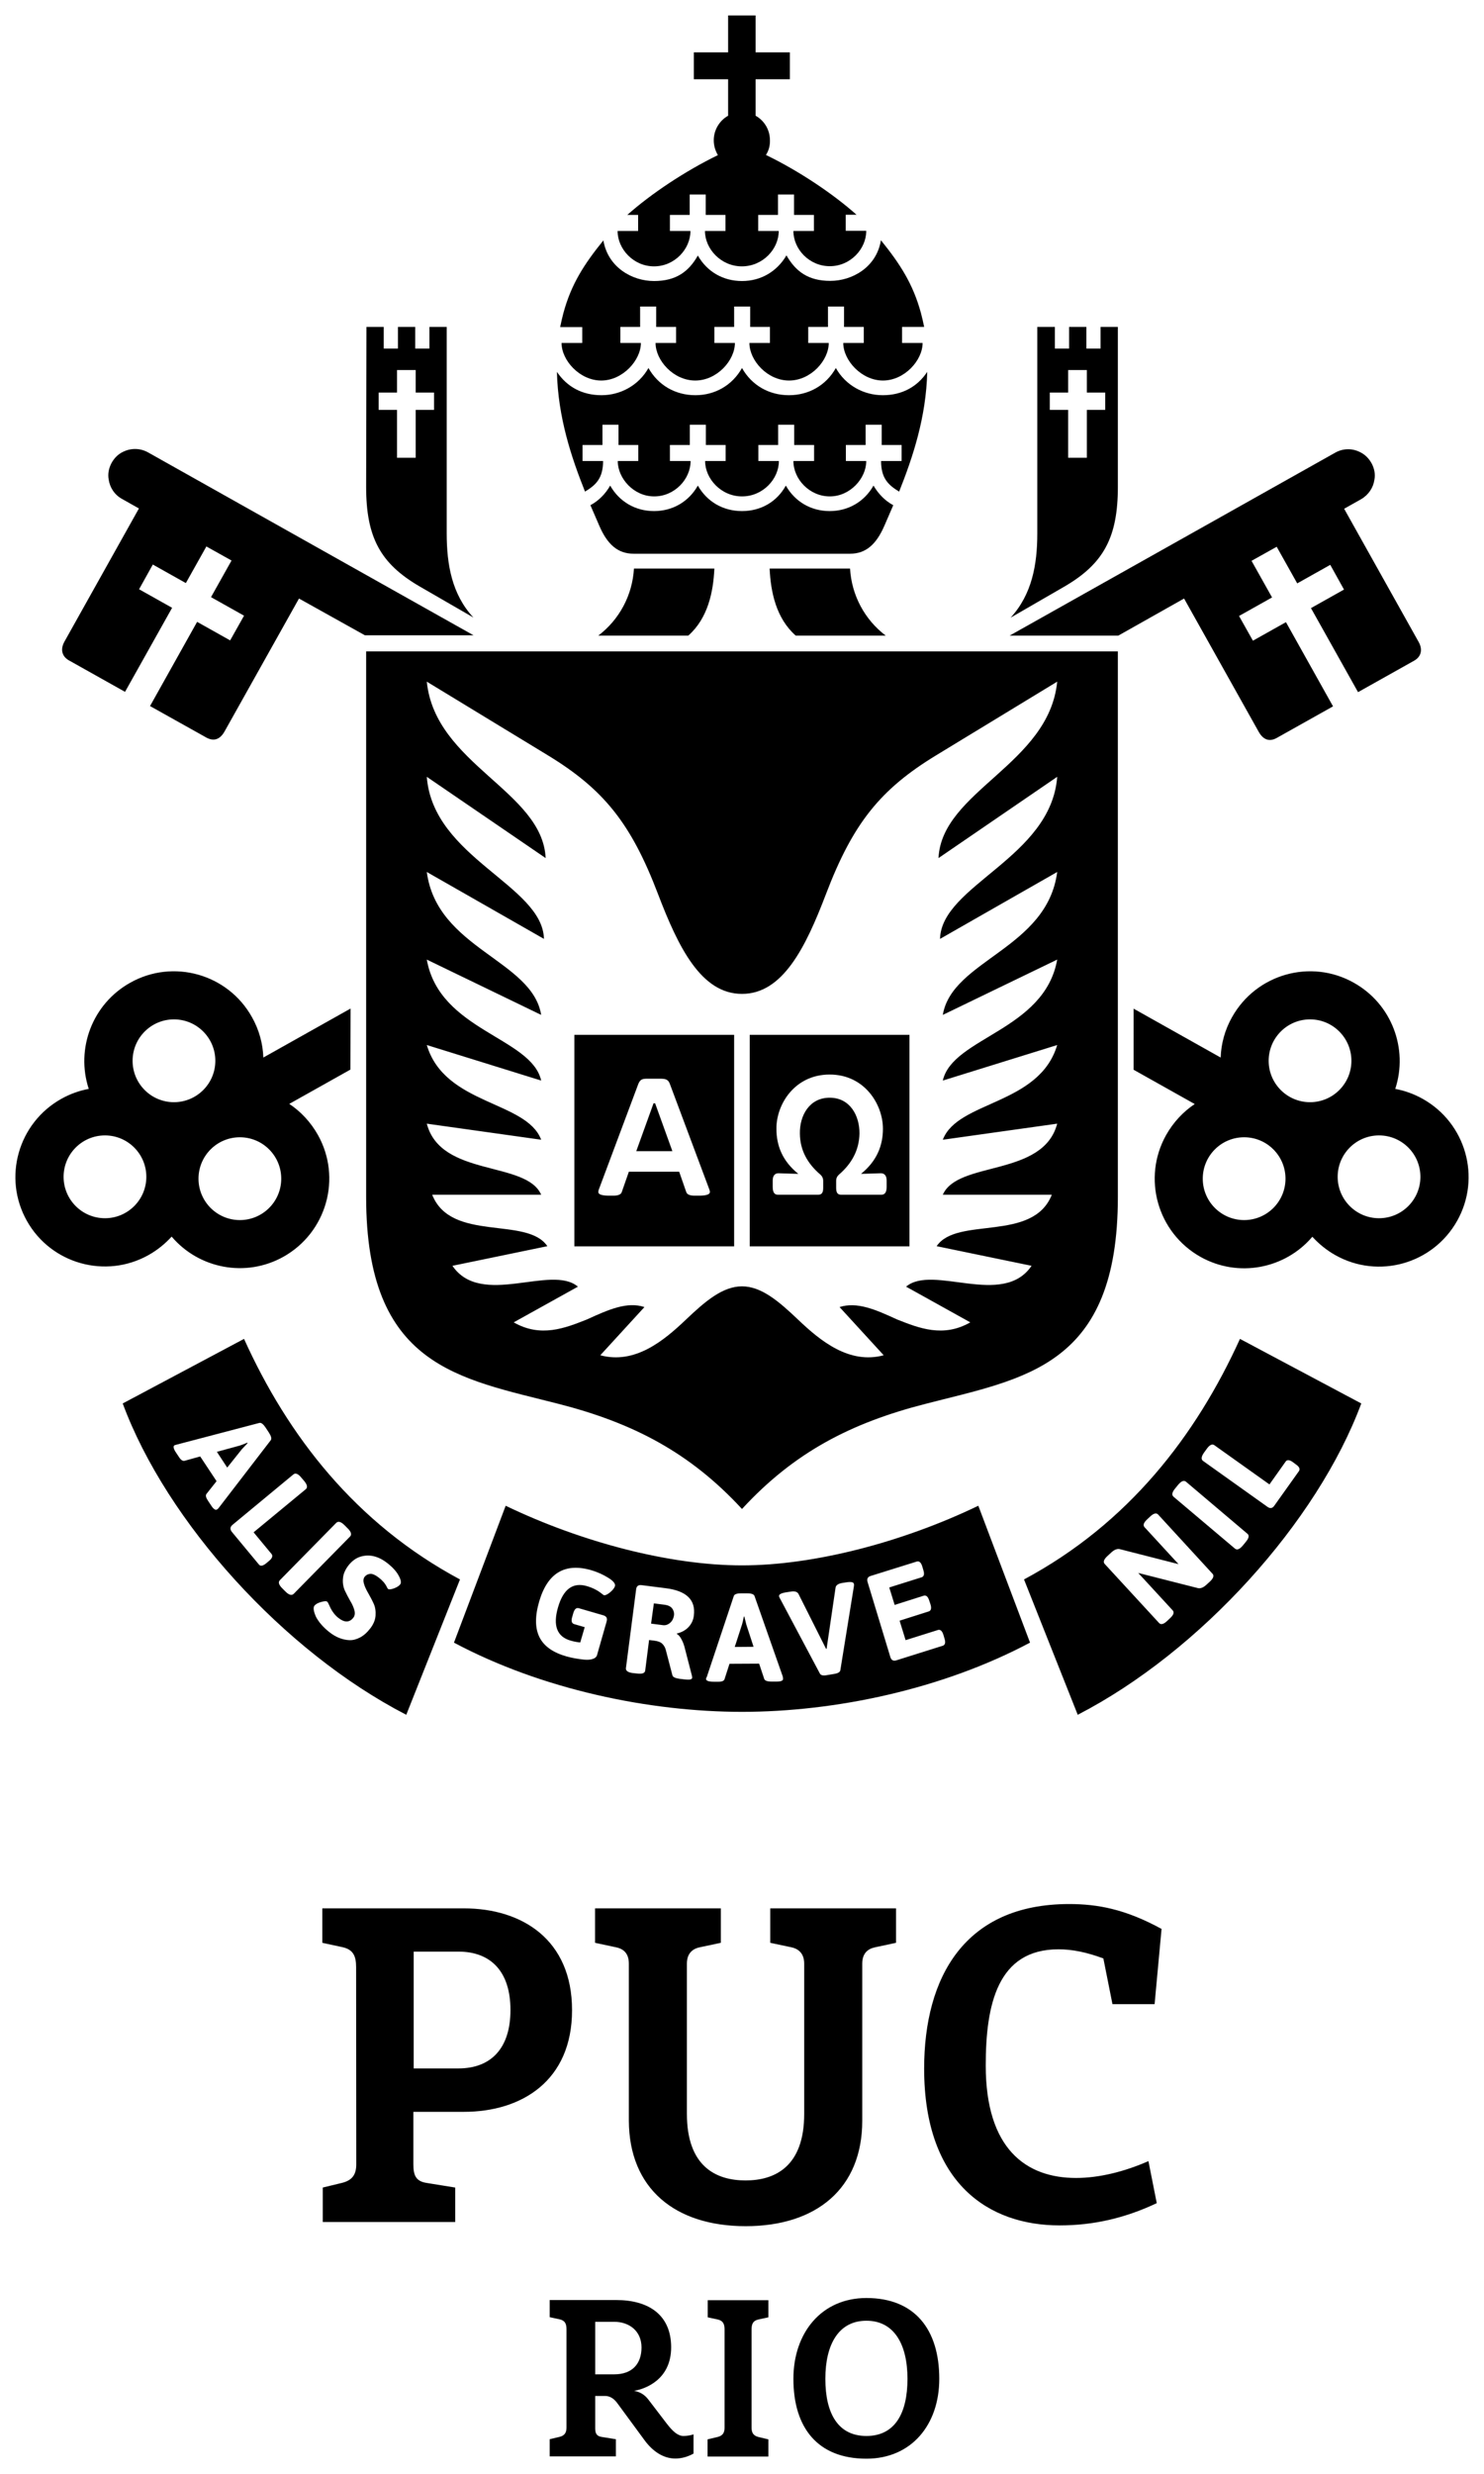
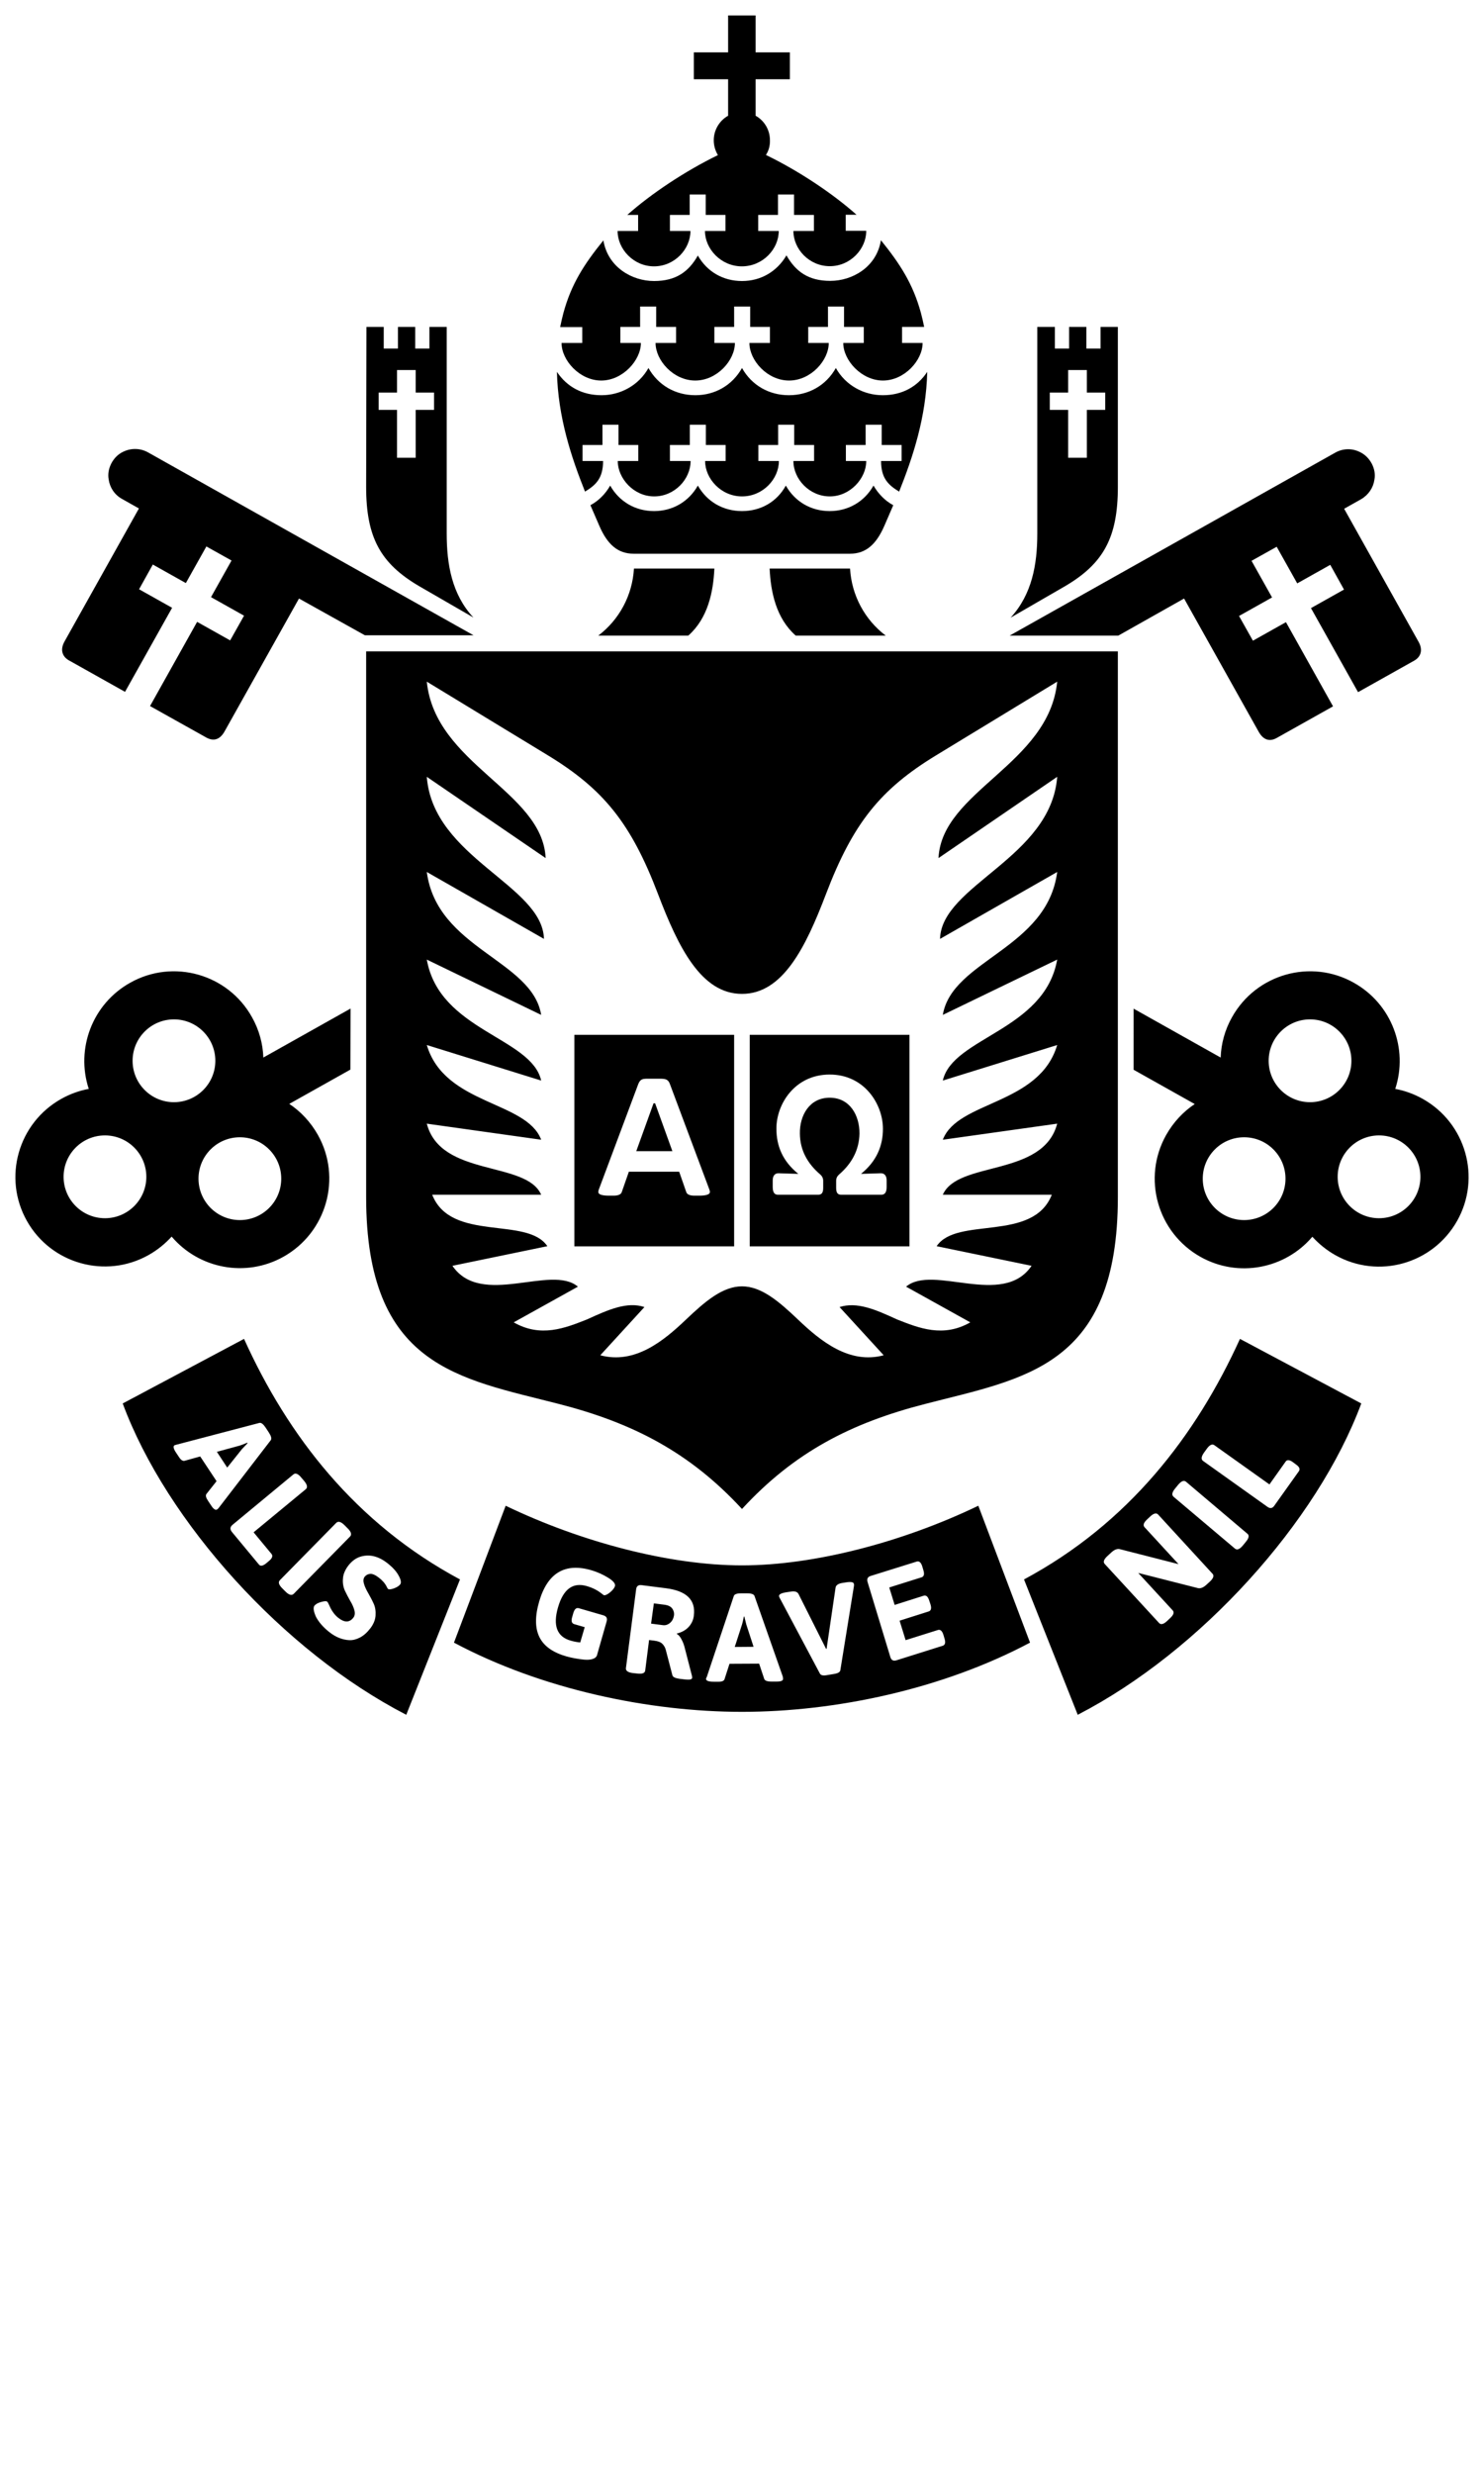
<svg xmlns="http://www.w3.org/2000/svg" version="1.1" id="Layer_1" x="0px" y="0px" viewBox="0 0 961.4 1601.4" style="enable-background:new 0 0 961.4 1601.4;" xml:space="preserve">
  <style type="text/css">
	.st0{fill-rule:evenodd;clip-rule:evenodd;}
</style>
  <g>
    <g>
-       <path class="st0" d="M230.8,1400.9c0,6.4-2.4,10.3-9.3,12l-12.4,3v22.3h85.8v-22.3l-18.6-3c-6.9-1.1-8.5-4.9-8.5-12v-34h32.7    c37.5,0,70.1-20.1,70.1-65.8s-32.4-65.9-70.1-65.9h-91.7v22.3l13,2.8c7,1.5,8.9,5.8,8.9,12.8L230.8,1400.9L230.8,1400.9z     M330.7,1301c0,25-12.8,37.8-33.7,37.8h-29v-75.6h29C317.9,1263.2,330.7,1276,330.7,1301L330.7,1301z M744,1398.8    c-15.5,6.8-31.9,10.9-46.9,10.9c-32.2,0-58.5-18.6-58.5-72.8c0-39.6,7.7-75.2,47.1-75.2c8.8,0,18,1.8,29.1,5.9l5.9,29.6H748    l4.5-48.7c-23.6-12.9-41.6-16.1-59.9-16.1c-67.6,0-93.9,47.3-93.9,106.5c0,74.8,42.3,101.5,87.7,101.5c22.5,0,42.8-4.9,63-14.4    L744,1398.8L744,1398.8z M483.1,1440.9c45.9,0,75.5-24.5,75.5-68.2V1271c0-6.6,3.5-9.6,8.3-10.6l13.6-2.9v-22.3h-81.5v22.3    l13.7,2.9c4.8,1,8.3,4.2,8.3,10.6v97.2c0,34.1-18.9,43.1-38,43.1s-38-9-38-43.1V1271c0-6.5,3.5-9.6,8.3-10.6l13.7-2.9v-22.3h-81.5    v22.3l13.6,2.9c4.9,1,8.3,4,8.3,10.6v101.7C407.6,1416.4,437.1,1440.9,483.1,1440.9L483.1,1440.9z M561.3,1591.4    c29.1,0,47.2-21.9,47.2-51.7c0-32-15.9-52.3-47.2-52.3c-29.1,0-47.3,22.5-47.3,52.3C514,1571.6,529.9,1591.4,561.3,1591.4    L561.3,1591.4z M561.3,1576.7c-18.4,0-26.6-14.6-26.6-37s8.7-37.6,26.6-37.6s26.6,15.2,26.6,37.6S579.7,1576.7,561.3,1576.7    L561.3,1576.7z M458.4,1590v-11.1l6.3-1.5c3.5-0.8,4.7-2.8,4.7-6v-63.7c0-3.5-1-5.6-4.4-6.4l-6.5-1.4v-11.1h39.3v11.1l-6.5,1.4    c-3.5,0.8-4.4,3-4.4,6.4v63.7c0,3.2,1.2,5.2,4.6,6l6.3,1.5v11.1H458.4L458.4,1590z M385.6,1571.8l0-21h6.4c4,0,6.5,2.7,8.1,4.9    l17.5,23.8c5.3,7.2,12.2,11.8,19.9,11.8c3.8,0,7.8-1,11.8-3.2l0-12.5c-1.1,0.6-4.4,1.1-6.5,1.1c-3.5,0-6.7-2.6-11-8.2l-11.7-15.3    c-2.8-3.7-6-5.1-9.3-5.7c7.4-1.3,24-7.3,24-28.2c0-20.8-14.3-30.6-35.7-30.6h-43v11.1l6.5,1.4c3.5,0.8,4.4,3,4.4,6.4v63.7    c0,3.2-1.2,5.2-4.6,6l-6.3,1.5v11.1h42.9v-11.1l-9.3-1.5C386.5,1576.8,385.6,1574.9,385.6,1571.8L385.6,1571.8z M385.6,1502.8    h12.3c9.7,0,17.7,5.9,17.7,16.6c0,10.6-6,17.4-17.7,17.4h-12.3L385.6,1502.8L385.6,1502.8z" />
-     </g>
+       </g>
    <path class="st0" d="M480.7,421.6H237.2v353.2c0,110,60.2,117.3,124.8,133.9c48,12.3,84.8,31.3,118.7,68   c33.9-36.8,70.7-55.7,118.7-68C664,892,724.2,884.8,724.2,774.7V421.6H480.7L480.7,421.6z M445.9,411.4   c12.7-11.2,16.2-28.2,16.9-43.4h-52.1c-1,17.4-9.6,33.2-23.1,43.4H445.9L445.9,411.4z M515.5,411.4c-12.7-11.2-16.2-28.2-16.9-43.4   h52.1c1,17.4,9.6,33.2,23.1,43.4H515.5L515.5,411.4z M767.1,387.4l-42.6,24h-70.4L865,293c5.1-2.9,11.1-2.9,16-0.4   c6.5,3,10.8,10.9,9.4,17.9c-0.7,5.1-3.8,9.8-8.6,12.6l-11,6.2l48.2,86.1c3.2,5.7,1.1,10-2.8,12.2l-36.4,20.4l-30.5-54.4l21.4-12   l-8.9-16l-21.4,12l-13.3-23.7l-16.3,9.1l13.3,23.7l-21.4,12l9,16l21.4-12l30.5,54.5l-36.4,20.4c-4.4,2.5-8.6,1.7-11.8-4   L767.1,387.4L767.1,387.4z M155.4,736.1c14.8,0,26.8,12,26.8,26.8s-12,26.8-26.8,26.8s-26.8-12-26.8-26.8   C128.6,748.1,140.6,736.1,155.4,736.1L155.4,736.1z M68,734.9c14.8,0,26.8,12,26.8,26.8c0,14.8-12,26.8-26.8,26.8   c-14.8,0-26.8-12-26.8-26.8C41.2,746.9,53.2,734.9,68,734.9L68,734.9z M112.7,659.8c14.8,0,26.8,12,26.8,26.8   c0,14.8-12,26.8-26.8,26.8c-14.8,0-26.8-12-26.8-26.8S97.9,659.8,112.7,659.8L112.7,659.8z M227.1,652.8l-56.5,31.7   c-0.3-8.9-2.7-17.9-7.4-26.2c-15.6-27.9-51-37.9-78.9-22.2c-24.6,13.8-35.3,42.8-26.8,68.7c-6.1,1.1-12.2,3.3-17.9,6.5   c-27.9,15.7-37.9,51-22.2,78.9C33,818,68.4,828,96.3,812.3c5.7-3.2,10.7-7.3,14.9-11.9c17.6,20.7,47.9,26.8,72.5,13   c27.9-15.7,37.9-51,22.2-78.9c-4.7-8.3-11.1-15.1-18.5-20l39.6-22.2L227.1,652.8L227.1,652.8z M704.1,296.3v-31h11.9v-11.2h-11.9   v-14.6H692v14.6h-11.9v11.2H692v31H704.1L704.1,296.3z M724.2,315.1V211.6h-11.2v14h-9.2v-14h-11.2v14h-9.2v-14H672v133.8   c0,19.9-3.4,39.3-17.3,54.4l34.8-20.1C715,364.9,724.2,347.8,724.2,315.1L724.2,315.1z M257.2,296.3v-31h-11.9v-11.2h11.9v-14.6   h12.1v14.6h11.9v11.2h-11.9v31H257.2L257.2,296.3z M237.2,315.1c0,32.7,9.2,49.7,34.7,64.5l34.8,20.1c-14-15-17.3-34.5-17.3-54.4   V211.6h-11.2v14h-9.2v-14h-11.2v14h-9.2v-14h-11.2L237.2,315.1L237.2,315.1z M203.7,1039.3c0.8-1,2.2-1.8,4.3-2.4   c2.1-0.6,3.5-0.7,4.1-0.1c0.2,0.2,0.6,0.9,1.1,2c1.5,3.6,3.5,6.4,5.9,8.3c4,3.2,7.2,3.2,9.7,0.1c1.1-1.3,1.3-3,0.8-4.9   c-0.5-1.9-1.4-4-2.7-6.1c-1.2-2.1-2.4-4.4-3.5-6.7c-1-2.3-1.5-5-1.2-7.9c0.2-2.9,1.5-5.8,3.8-8.7c2.3-2.8,5-4.7,8.1-5.5   c5.7-1.5,11.4,0,17.2,4.6c3.2,2.6,5.6,5.2,7,7.9c1.5,2.7,1.8,4.6,0.9,5.7c-0.7,0.9-2.1,1.8-4,2.5c-1.9,0.7-3.2,0.8-3.9,0.3   c-0.1-0.1-0.4-0.6-0.8-1.4c-1-2.1-2.8-4.1-5-5.8s-4.1-2.6-5.6-2.5c-1.5,0.1-2.7,0.7-3.6,1.8c-0.9,1.1-1.1,2.7-0.5,4.6   c0.5,1.9,1.5,3.9,2.7,6s2.4,4.3,3.5,6.7c1.1,2.3,1.5,5,1.3,7.9c-0.2,2.9-1.4,5.7-3.5,8.4s-4.3,4.6-6.6,5.8   c-2.3,1.2-4.6,1.8-6.9,1.7c-4.4-0.2-8.7-1.9-12.8-5.1c-4.1-3.2-7-6.6-8.8-10C203.1,1042.9,202.8,1040.5,203.7,1039.3L203.7,1039.3z    M181.3,1022.8c-1.2,1.3-0.7,3,1.6,5.3l2,2c2.3,2.3,4.1,2.8,5.4,1.5l36.5-37.1c1.2-1.2,0.7-3.1-1.6-5.3l-2-2   c-2.3-2.3-4.1-2.8-5.4-1.5L181.3,1022.8L181.3,1022.8z M150.7,986.9l39.4-32.6c1.3-1.1,3.1-0.4,5.1,2.1l1.8,2.1   c2.1,2.5,2.4,4.3,1.1,5.4l-33.8,27.9l11.6,14c1,1.2,0.5,2.8-1.6,4.5l-1.9,1.6c-2.1,1.7-3.7,2-4.7,0.7l-17.5-21.1   C148.9,989.8,149,988.3,150.7,986.9L150.7,986.9z M140.5,939.7l6.7,10.2l9.5-11.9l3.7-3.9l-0.2-0.3c-2.4,1-4.1,1.6-5,1.9   L140.5,939.7L140.5,939.7z M113,935.5c-1,0.6-0.6,2.4,1.3,5.1l1.8,2.7c1.2,1.8,2.4,2.5,3.5,2.2l10.1-2.8l10.6,16l-6.5,8.2   c-0.8,1-0.4,2.5,1.1,4.7l2,3c1.5,2.3,2.8,3,3.7,2.4c0.4-0.2,0.8-0.6,1.1-1l33.7-43.8c0.7-1,0.3-2.6-1.1-4.8l-2.3-3.5   c-1.5-2.2-2.8-3.2-4-2.9l-53.4,14C113.7,935.2,113.2,935.4,113,935.5L113,935.5z M263.2,1109.9C183.8,1069,107.9,985.1,79.5,908.4   l78.6-41.8c28.3,62.6,72.1,119.4,139.9,155.7L263.2,1109.9L263.2,1109.9z M698.2,1109.9l-34.8-87.6   c67.8-36.3,111.5-93.2,139.9-155.7l78.6,41.8C853.4,985.1,777.6,1069,698.2,1109.9L698.2,1109.9z M821.1,975.3   c1.8,1.3,3.3,1,4.5-0.8l15.9-22.3c0.9-1.3,0.3-2.8-1.9-4.3l-2-1.5c-2.2-1.6-3.8-1.7-4.7-0.4l-10.5,14.8l-35.7-25.4   c-1.4-1-3.1-0.2-5,2.5l-1.6,2.2c-1.9,2.6-2.1,4.5-0.7,5.5L821.1,975.3L821.1,975.3z M800,1002.3c1.4,1.2,3.1,0.5,5.2-2l1.8-2.2   c2.1-2.5,2.5-4.3,1.1-5.4l-39.7-33.6c-1.4-1.2-3.1-0.5-5.2,2l-1.8,2.2c-2.1,2.5-2.5,4.3-1.1,5.5L800,1002.3L800,1002.3z    M750.9,1050.5c1.2,1.3,3,0.8,5.3-1.4l1.7-1.6c2.4-2.2,3-3.9,1.8-5.2l-22.3-24.2l38.6,9.8c1.7,0.4,3.5-0.3,5.4-2l2.3-2.1   c2.4-2.2,3-4,1.8-5.2l-35.2-38.3c-1.2-1.3-3-0.8-5.3,1.4l-1.7,1.6c-2.4,2.2-3,3.9-1.8,5.2l22,23.9l-38-9.7c-1.7-0.4-3.5,0.3-5.4,2   l-2.6,2.4c-2.4,2.2-3,3.9-1.8,5.2L750.9,1050.5L750.9,1050.5z M480.7,1108c-60.1,0-129.7-14.5-186.6-44.8l33.5-88.6   c49.3,23.7,106.6,38.6,153.1,38.6s103.8-14.9,153.1-38.6l33.5,88.6C610.3,1093.5,540.8,1108,480.7,1108L480.7,1108z M576.8,1072.5   c0.6,2.1,2,2.8,4.1,2.1l29.9-9.4c1.5-0.5,1.9-2.1,1.1-4.6l-0.7-2.4c-0.8-2.6-2-3.6-3.5-3.2l-21,6.6l-3.9-12.6l18.9-6   c1.5-0.5,1.9-2.1,1.1-4.6l-0.8-2.4c-0.8-2.6-2-3.6-3.5-3.2l-18.9,6l-3.5-11.3l21-6.6c1.5-0.5,1.9-2.1,1.1-4.6l-0.7-2.4   c-0.8-2.6-2-3.6-3.5-3.2l-29.8,9.3c-2.1,0.6-2.8,2-2.1,4.1L576.8,1072.5L576.8,1072.5z M504.7,1033.2c0,0.2,0.2,0.7,0.6,1.4   l25.9,48.7c0.6,1.1,2.2,1.4,4.8,0.9l4.2-0.7c2.6-0.4,4-1.2,4.2-2.4l8.8-54.4c0.1-0.6,0.1-1.1,0-1.5c-0.2-1.2-1.9-1.5-5.1-1   l-2.5,0.4c-2.6,0.4-4.1,1.5-4.3,3.1l-5.8,39.5l-0.3,0.1l-17.9-35.6c-0.7-1.4-2.5-2-5.1-1.5l-2.7,0.4   C506.1,1031.1,504.5,1032,504.7,1033.2L504.7,1033.2z M476,1066l12.2-0.1l-4.7-14.4l-1.3-5.2l-0.3,0c-0.5,2.6-0.9,4.3-1.2,5.2   L476,1066L476,1066z M457.4,1086.7c0,1.2,1.7,1.8,5,1.8l3.3,0c2.1,0,3.4-0.6,3.7-1.7l3.2-9.9l19.2-0.1l3.3,9.9   c0.4,1.1,1.9,1.7,4.6,1.7l3.6,0c2.7,0,4.1-0.6,4-1.8c0-0.4-0.1-0.9-0.2-1.5l-18.3-52.1c-0.4-1.1-2-1.7-4.6-1.7l-4.2,0   c-2.7,0-4.2,0.6-4.6,1.7l-17.5,52.4C457.5,1086,457.4,1086.5,457.4,1086.7L457.4,1086.7z M421.8,1050.9l7.7,1   c1.7,0.2,3.2-0.3,4.6-1.5c1.4-1.2,2.2-2.8,2.5-4.6s-0.2-3.5-1.2-4.8s-2.7-2-4.7-2.3l-7.1-0.9L421.8,1050.9L421.8,1050.9z    M405.5,1079.7c-0.2,1.7,1.3,2.8,4.5,3.2l2.8,0.3c3.2,0.4,5-0.2,5.2-2l2.5-19.7l3.2,0.4c2.4,0.3,4.1,0.9,5.1,1.8   c1,0.9,2,2.2,2.5,4.1l4.3,16.5c0.3,1.2,1.8,1.9,4.5,2.3l3.3,0.4c3.2,0.4,4.9,0.1,5-1c0-0.3,0-0.8-0.2-1.6l-4.8-18.6   c-0.5-1.8-1.2-3.5-2.1-5.1c-0.9-1.6-1.8-2.6-2.8-3.1l0-0.3c3-0.7,5.6-2.1,7.5-4.1s3.2-4.6,3.5-7.5c1.3-10.1-4.7-16-18.1-17.7   l-15.7-2c-2.2-0.3-3.4,0.7-3.6,2.8L405.5,1079.7L405.5,1079.7z M349.3,1036.6c-2.8,9.6-2.7,17.3,0.2,23.1   c2.9,5.8,8.7,9.9,17.4,12.4c3.6,1,7.5,1.7,11.4,2.1c2.2,0.2,4.1,0.1,5.6-0.4c1.6-0.5,2.6-1.4,2.9-2.6l6.2-21.7   c0.6-2.1-0.1-3.4-2.2-4l-15.9-4.6c-1.6-0.4-2.7,0.6-3.5,3.2l-0.7,2.5c-0.8,2.6-0.3,4.1,1.2,4.6l6.9,2l-2.9,9.9   c-2.1-0.2-4.2-0.6-6.2-1.2c-8.9-2.5-11.6-9.8-8.2-21.5c3.4-11.8,9.6-16.4,18.6-13.8c3.9,1.1,7.1,2.8,9.6,4.8   c0.9,0.7,1.4,1.1,1.5,1.1c0.9,0.2,2.3-0.4,4.1-1.9c1.8-1.5,2.8-2.9,3.1-4c0.4-1.5-1-3.3-4.4-5.4s-7-3.7-10.7-4.8   C366,1011.3,354.7,1018.1,349.3,1036.6L349.3,1036.6z M734.3,652.8l56.5,31.7c0.3-8.9,2.7-17.9,7.4-26.2   c15.7-27.9,51-37.9,78.9-22.2c24.6,13.8,35.3,42.8,26.8,68.7c6.1,1.1,12.2,3.3,17.9,6.5c27.9,15.7,37.9,51,22.2,78.9   c-15.7,27.9-51,37.9-78.9,22.2c-5.7-3.2-10.7-7.3-14.9-11.9c-17.6,20.7-47.9,26.8-72.5,13c-27.9-15.7-37.9-51-22.2-78.9   c4.7-8.3,11.1-15.1,18.5-20l-39.6-22.2V652.8L734.3,652.8z M193.7,387.4l-48.2,86c-3.2,5.7-7.4,6.4-11.8,4L97.2,457l30.5-54.5   l21.4,12l9-16l-21.4-12l13.3-23.7l-16.3-9.1l-13.3,23.7l-21.4-12l-8.9,16l21.4,12l-30.5,54.4l-36.4-20.4c-3.9-2.2-6-6.5-2.8-12.2   l48.2-86.1l-11-6.2c-4.9-2.7-7.9-7.5-8.6-12.6c-1.3-7,2.9-14.9,9.4-17.9c4.9-2.4,10.9-2.5,16.1,0.4l210.9,118.4h-70.4L193.7,387.4   L193.7,387.4z M480.7,330.8c-12.3,0-22.7-6.1-28.6-16.5c-5.9,10.4-16.3,16.5-28.4,16.5s-22.5-6.1-28.4-16.5   c-3,5.3-7.4,9.8-12.8,12.7l5.8,13.4c5.1,11.8,11.8,18,22.2,18h70.1h70.1c10.3,0,17-6.1,22.2-18l5.8-13.4   c-5.4-2.9-9.7-7.4-12.8-12.7c-5.9,10.4-16.3,16.5-28.4,16.5s-22.5-6.1-28.4-16.5C503.4,324.7,493,330.8,480.7,330.8L480.7,330.8z    M480.7,238.2c6.3,11.2,17.5,17.6,30.4,17.6s24.1-6.4,30.4-17.6c6.3,11.2,18,17.6,30.4,17.6c12.3,0,22.3-5.3,28.8-15.1   c-0.7,29.4-9.3,55.2-18.2,77.5c-6.9-4.2-11.7-8.5-11.7-19.8h13.3V288h-12.9v-13.1h-10.4V288h-12.8v10.4h13.2   c0,11.2-10.4,22.9-23.6,22.9S514,310.1,514,298.4h13.4V288h-12.9v-13.1h-10.4V288h-12.8v10.4h13.3c0,11.6-10.3,22.9-23.9,22.9   c-13.5,0-23.9-11.4-23.9-22.9h13.3V288h-12.8v-13.1h-10.4V288H434v10.4h13.4c0,11.7-10.3,22.9-23.6,22.9   c-13.3,0-23.6-11.7-23.6-22.9h13.3V288h-12.8v-13.1h-10.4V288h-12.9v10.4h13.3c0,11.3-4.8,15.6-11.7,19.8   c-8.9-22.3-17.5-48.1-18.2-77.5c6.6,9.8,16.5,15.1,28.9,15.1c12.3,0,24.1-6.4,30.4-17.6c6.3,11.2,17.5,17.6,30.4,17.6   C463.2,255.8,474.4,249.4,480.7,238.2L480.7,238.2z M480.7,181.9c-12.3,0-22.7-6.1-28.6-16.5c-5.9,10.4-14.1,16.5-28.4,16.5   c-14.2,0-29.9-8.9-32.8-26.3c-12.4,15.3-20.8,28.2-25.9,47c-0.8,3-1.5,6.1-2.1,9.1h14.3V222h-13.4c0,11.3,11.8,24.3,25.7,24.3   s25.7-13.1,25.7-24.3h-13.3v-10.4h12.8v-13.2h10.4v13.2H438V222h-13.3c0,11.3,11.6,24.3,25.7,24.3s25.7-13,25.7-24.3h-13.3v-10.4   h12.8v-13.2h5.2h5.2v13.2h12.8V222h-13.3c0,11.3,11.6,24.3,25.7,24.3s25.7-13,25.7-24.3h-13.3v-10.4h12.8v-13.2h10.4v13.2h12.8V222   h-13.3c0,11.2,11.8,24.3,25.7,24.3c13.9,0,25.7-13,25.7-24.3h-13.3v-10.4h14.3c-0.6-3.1-1.3-6.1-2.1-9.1   c-5.1-18.7-13.5-31.7-25.9-47c-2.8,17.4-18.5,26.3-32.8,26.3s-22.4-6.1-28.4-16.5C503.4,175.7,493,181.9,480.7,181.9L480.7,181.9z    M496.2,100.3c21.3,10.3,43.3,25,58.7,38.7h-7v10.4h13.3c0,11.8-10.3,22.9-23.6,22.9S514,161.3,514,149.5h13.3v-10.4h-12.9v-13.2   h-10.4v13.2h-12.8v10.4h13.3c0,11.7-10.3,22.9-23.9,22.9c-13.5,0-23.9-11.3-23.9-22.9h13.3v-10.4h-12.8v-13.2h-10.4v13.2H434v10.4   h13.3c0,11.8-10.3,22.9-23.6,22.9c-13.3,0-23.6-11.2-23.6-22.9h13.3v-10.4h-7c15.4-13.7,37.5-28.4,58.7-38.7   c-1.7-2.8-2.7-6.1-2.7-9.6c0-6.8,3.8-12.8,9.3-15.9V51.3h-22.2V33.9h22.2V10h8.9h8.9v23.9h22.2v17.4h-22.2v23.6   c5.6,3.1,9.3,9.1,9.3,15.9C498.9,94.3,498,97.6,496.2,100.3L496.2,100.3z M806,736.1c-14.8,0-26.8,12-26.8,26.8s12,26.8,26.8,26.8   s26.8-12,26.8-26.8C832.8,748.1,820.8,736.1,806,736.1L806,736.1z M893.4,734.9c-14.8,0-26.8,12-26.8,26.8s12,26.8,26.8,26.8   c14.8,0,26.8-12,26.8-26.8S908.2,734.9,893.4,734.9L893.4,734.9z M848.7,659.8c-14.8,0-26.8,12-26.8,26.8s12,26.8,26.8,26.8   s26.8-12,26.8-26.8S863.5,659.8,848.7,659.8L848.7,659.8z M480.7,832.6c-12.5,0-23.8,9.6-36.5,21.7c-14.3,13.6-32.9,28.9-55.3,22.9   l28.6-31.2c-11.2-3.7-23.2,1.6-37.2,8c-14.4,5.7-30,11.9-47.5,1.9l41.6-23.1c-17.3-14.7-62.7,13.8-81.3-13.5l61.5-12.7   c-13.1-19.5-62.4-2.4-74.6-33.3h70.6c-9.7-22.2-65-11.2-74.1-46l74.1,10.4c-9.6-25.3-62.5-22.3-74.1-61.3l74.1,23   c-6.3-28-65.9-32.2-74.1-78.3l74.1,35.8c-5.8-35.6-67.5-42.7-74.1-92.5l75.9,43.3c-0.9-34.8-71.9-52.4-75.9-104.9l77,52.6   c-2.1-43.5-71.6-60.6-77-114.2l78.3,47.6c36.2,22,54,44,71.5,89.9c13.2,34.6,28,64.6,54.4,64.6s41.2-30,54.4-64.6   c17.5-45.9,35.3-67.9,71.5-89.9l78.3-47.6c-5.3,53.6-74.8,70.7-76.9,114.2l76.9-52.6c-4,52.5-75,70.1-75.9,104.9l75.9-43.3   c-6.5,49.8-68.2,56.9-74.1,92.5l74.1-35.8c-8.2,46-67.8,50.3-74.1,78.3l74.1-23c-11.6,39-64.5,36-74.1,61.3l74.1-10.4   c-9.1,34.7-64.4,23.8-74.1,46h70.6c-12.2,31-61.5,13.8-74.6,33.3l61.5,12.7c-18.5,27.3-63.9-1.2-81.3,13.5l41.6,23.1   c-17.5,10-33.1,3.8-47.5-1.9c-13.9-6.4-25.9-11.6-37.2-8l28.6,31.2c-22.3,6-41-9.3-55.3-22.9C504.5,842.2,493.2,832.6,480.7,832.6   L480.7,832.6z M485.7,669.8h103.5v136.9H485.7V669.8L485.7,669.8z M372.1,669.8h103.5v136.9H372.1V669.8L372.1,669.8z M419.6,698.2   h7.9c3.4,0,5.3,0.3,6.4,3.2l25.5,68.1c0.4,1,0.5,1.7,0.5,2c0,1.6-2.3,2.4-7,2.4h-3c-3,0-4.8-0.8-5.3-2.3l-4.6-13.2h-16.3h-16.3   l-4.6,13.2c-0.5,1.5-2.3,2.3-5.3,2.3h-2.9c-4.7,0-7-0.8-7-2.4c0-0.3,0.1-1,0.5-2l25.5-68.1C414.9,698.5,416.2,698.2,419.6,698.2   L419.6,698.2z M423.9,714.1h0.5l11.2,31h-23.4l11.2-31H423.9L423.9,714.1z M537.5,695.5c22.6,0,34.5,19.3,34.5,35.1   c0,11.1-4.1,21-14.2,29.2l12.7-0.4c2.2-0.1,3.9,1.3,3.9,4.6v4.3c0,3.6-1.3,5-3.4,5H545c-2.1,0-3.3-1-3.3-4.4v-4.6   c0-2.1,1-3.3,1.9-4.1c8.2-7.1,13-15.8,13.2-26.5c0.1-11.6-6.1-23.2-19.3-23.2c-13.2,0-19.5,11.6-19.3,23.2   c0.1,10.8,4.9,19.4,13.2,26.5c0.8,0.7,1.9,2,1.9,4.1v4.6c0,3.3-1.1,4.4-3.3,4.4H504c-2.1,0-3.4-1.3-3.4-5v-4.3   c0-3.3,1.7-4.7,3.9-4.6l12.7,0.4c-10.2-8.2-14.2-18.1-14.2-29.2C502.9,714.7,514.9,695.5,537.5,695.5z" />
  </g>
</svg>